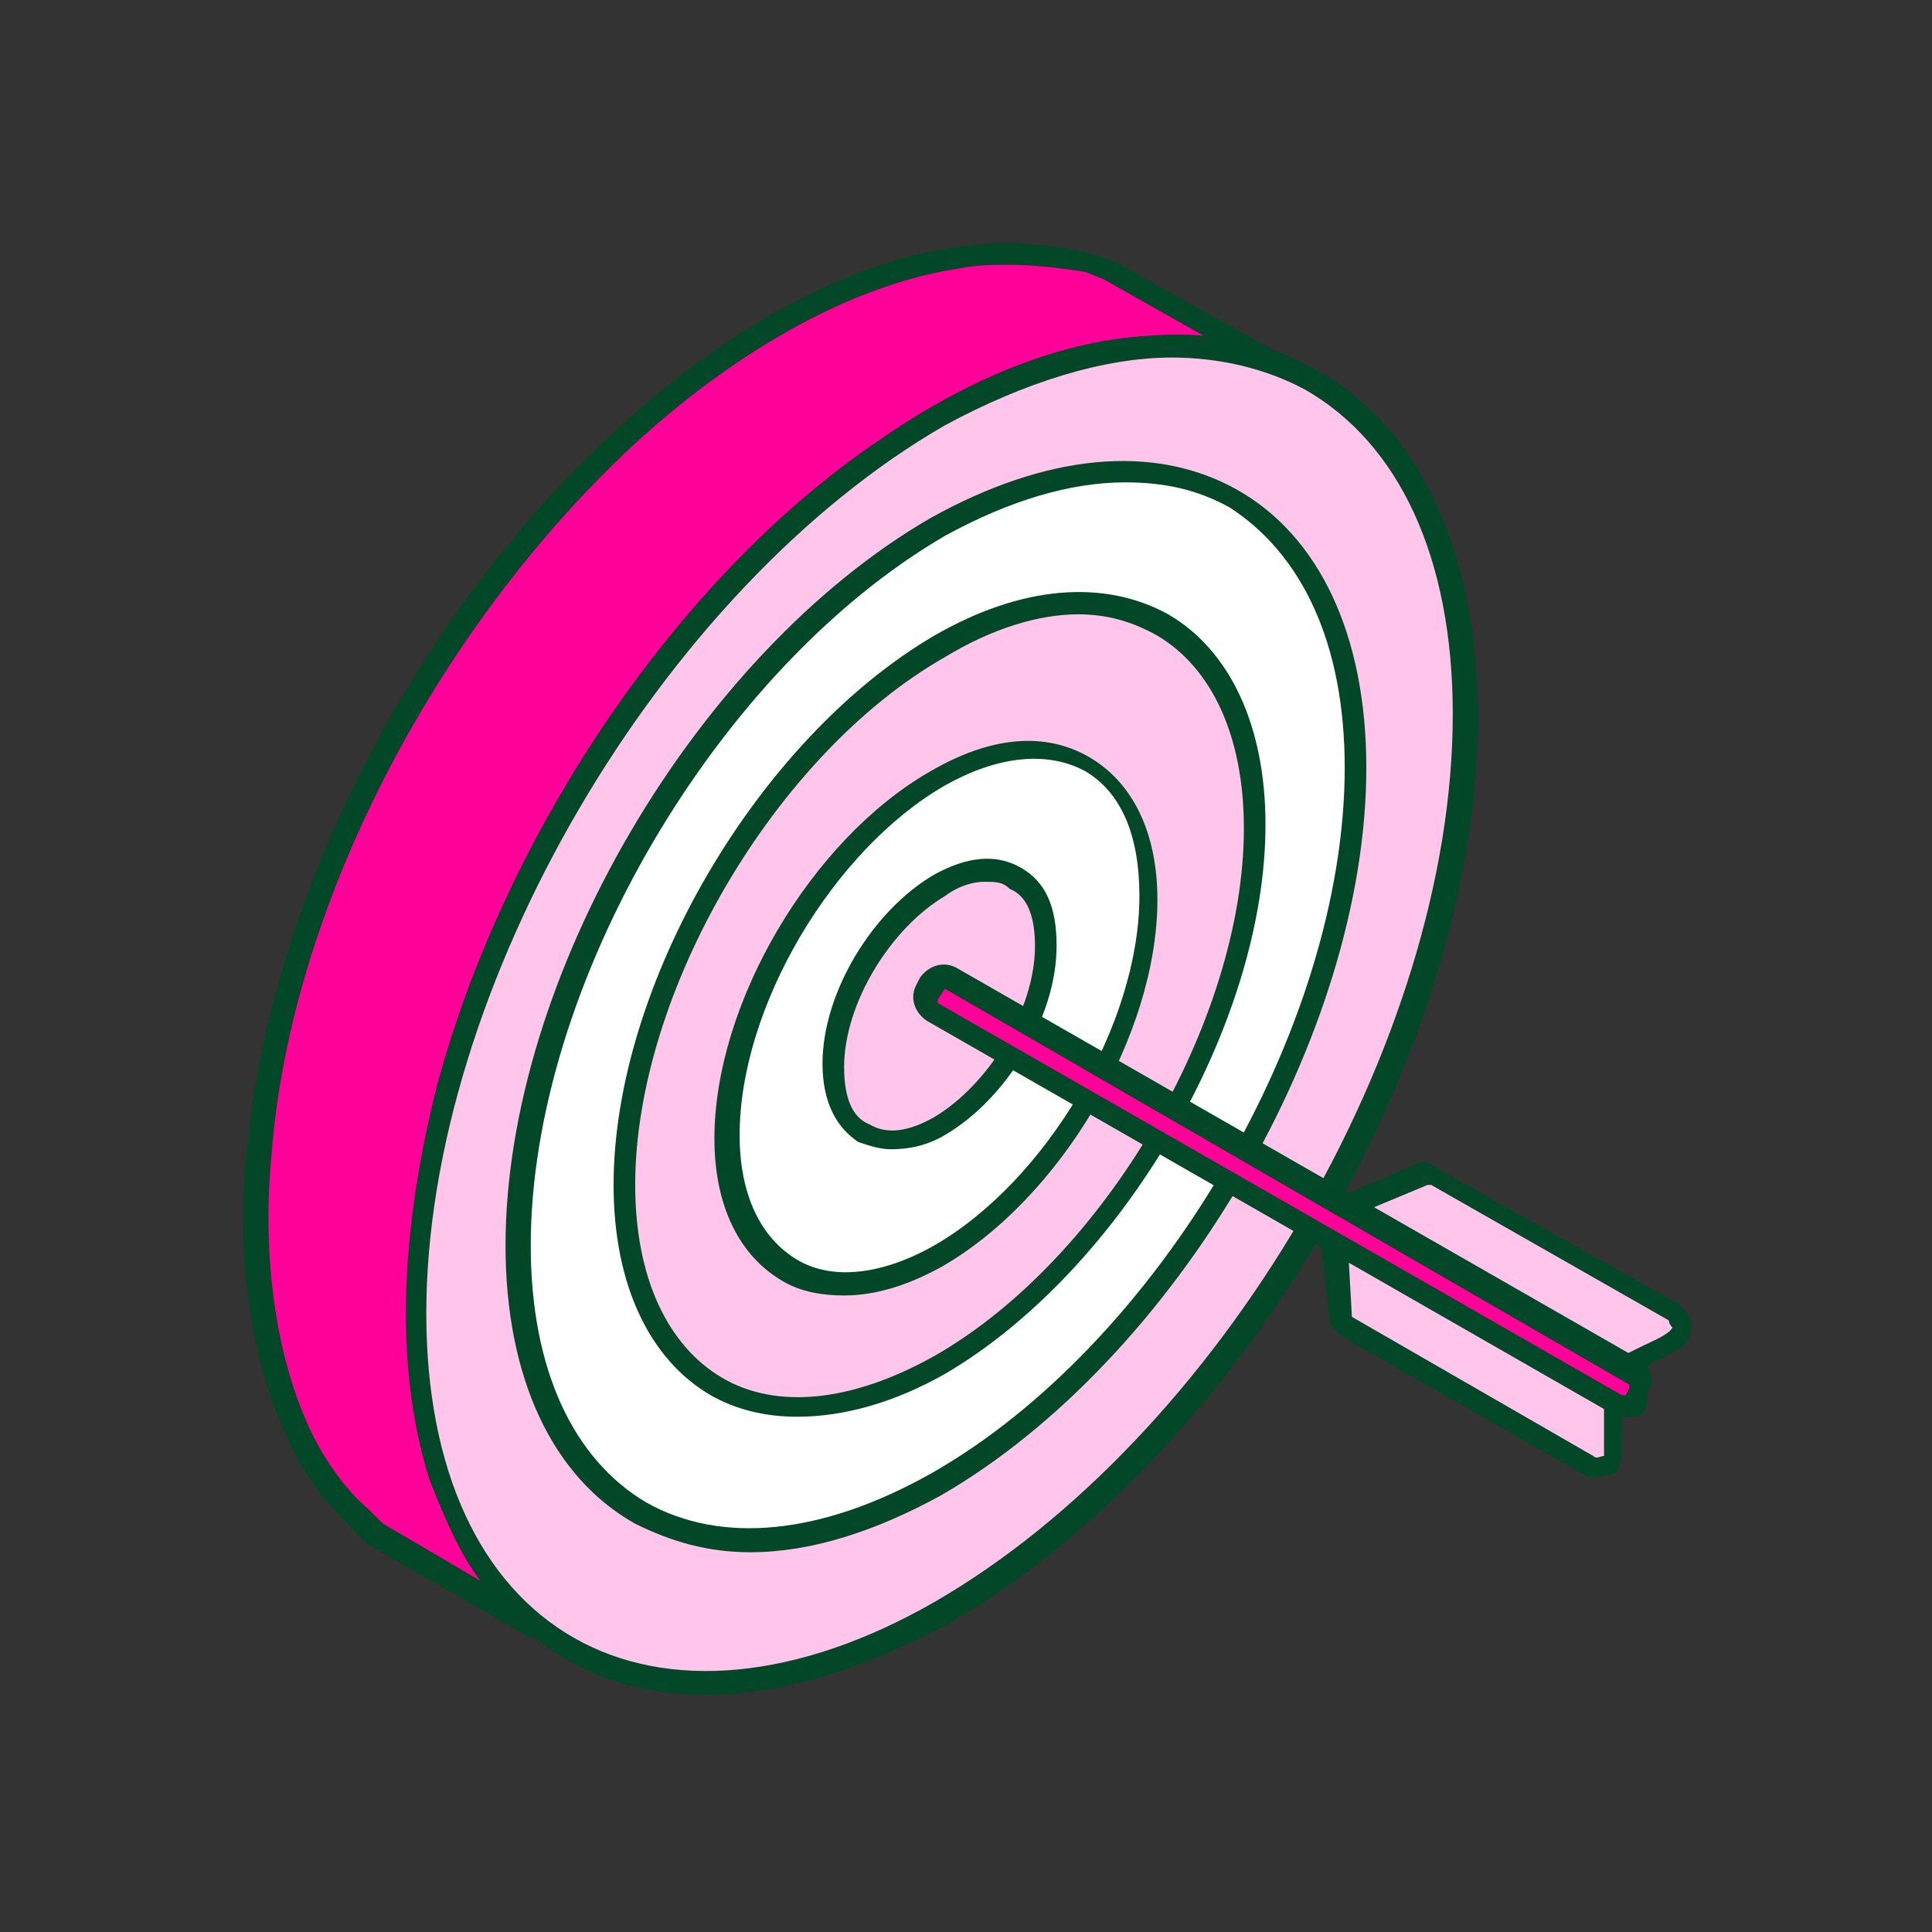
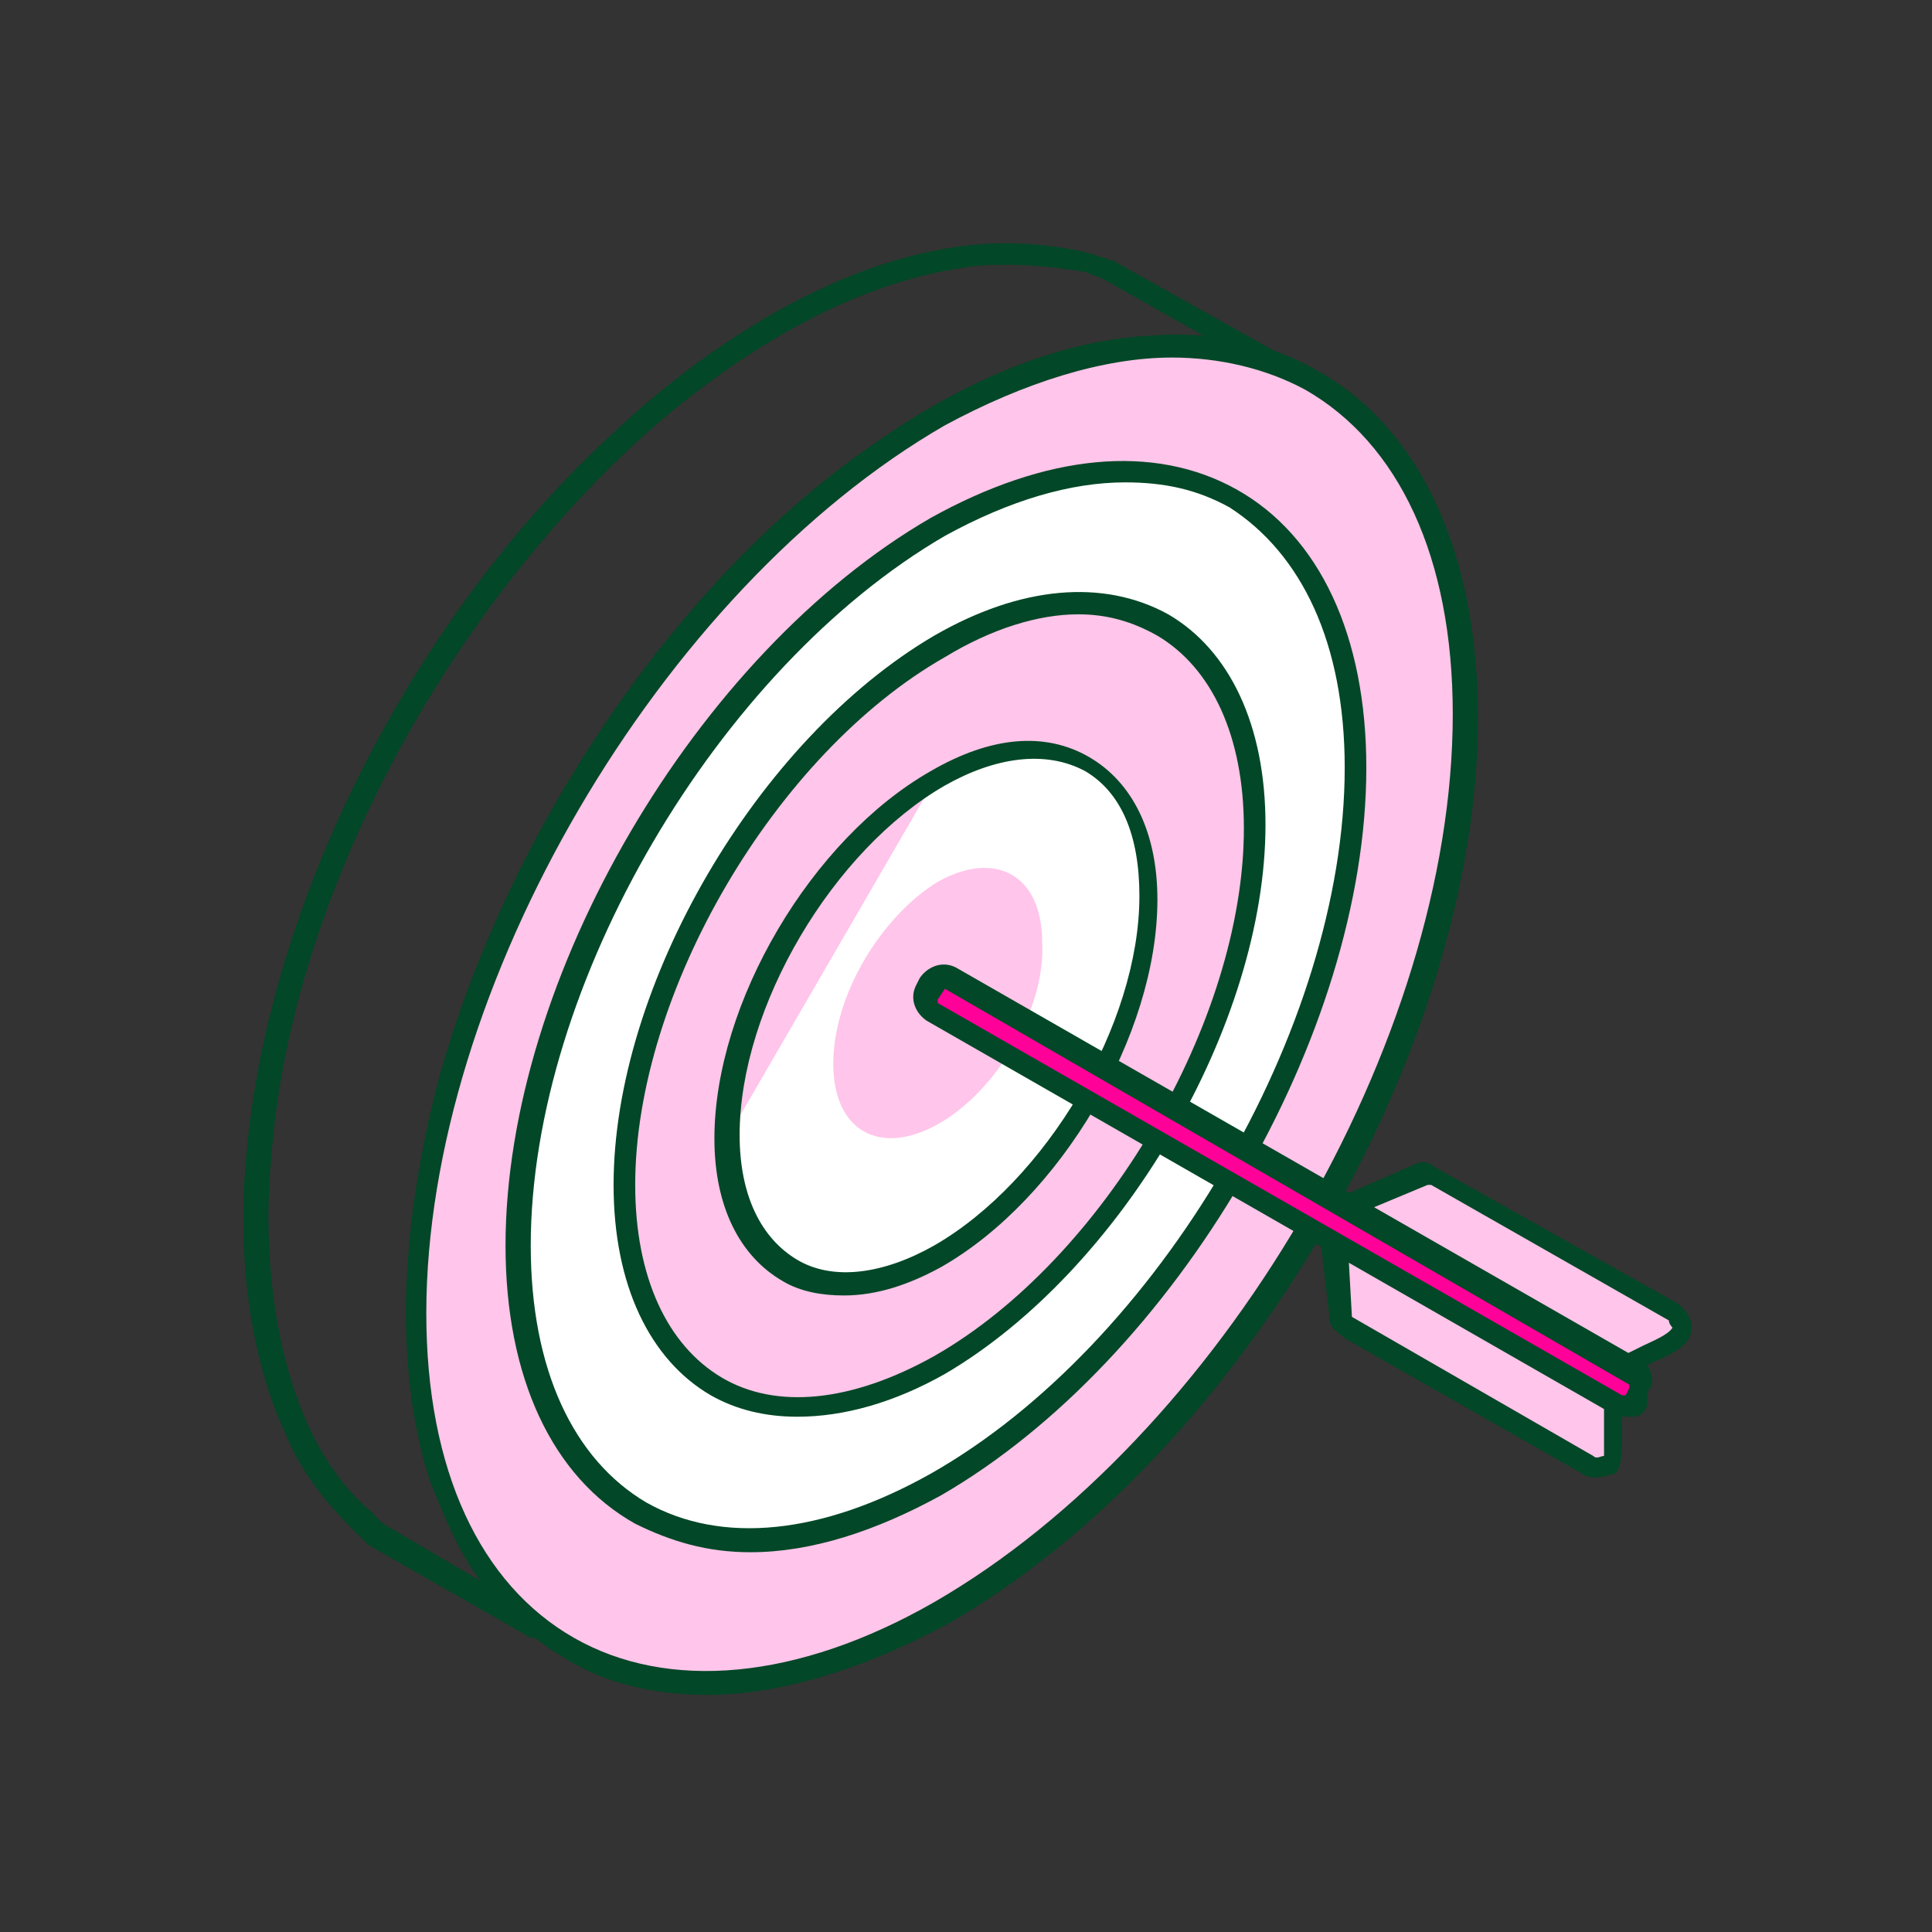
<svg xmlns="http://www.w3.org/2000/svg" width="135" height="135" viewBox="0 0 135 135" fill="none">
  <rect x="0" y="0" width="135" height="135" fill="#333333" stroke="none" />
-   <path fill-rule="evenodd" clip-rule="evenodd" d="M88.93 25.483L77.605 19.004L76.347 18.505C73.327 17.758 70.055 17.508 67.035 18.007C58.227 19.502 49.67 24.984 43.378 30.716C30.04 43.175 19.47 62.862 17.96 81.053C17.456 87.283 17.96 94.26 20.728 99.992C21.735 102.234 23.245 104.477 25.006 106.222L26.013 107.218L37.338 113.697C36.583 112.95 35.828 112.451 35.325 111.704C33.312 109.461 31.802 106.471 30.795 103.48C28.026 95.008 29.033 84.791 31.298 76.318C35.828 59.373 47.405 41.431 62.002 31.463C67.287 27.975 73.578 24.735 79.87 24.237C82.387 23.988 85.155 24.237 87.42 24.984L88.93 25.483Z" fill="#ff0098" />
  <path fill-rule="evenodd" clip-rule="evenodd" d="M70.558 18.505C69.3 18.505 68.293 18.505 67.035 18.755C57.22 20.25 48.411 27.227 44.133 31.214C30.291 44.172 20.224 63.609 18.966 80.804C18.463 85.788 18.715 93.263 21.483 99.493C22.489 101.736 24 103.979 25.761 105.474L26.768 106.471L33.563 110.458C32.053 108.464 31.046 105.972 30.04 103.481C26.768 93.263 29.033 81.801 30.543 75.82C35.325 58.127 47.405 40.185 61.498 30.716C65.776 27.725 72.571 23.988 79.87 23.489C81.38 23.489 82.89 23.489 84.148 23.489L77.101 19.502L75.843 19.004C74.333 18.755 72.32 18.505 70.558 18.505ZM37.338 114.445H37.086L25.761 107.966L24.503 106.72C22.741 104.976 20.98 102.733 19.973 100.241C16.953 93.762 16.701 86.037 17.204 80.804C18.715 63.111 28.781 43.175 42.875 30.217C47.405 25.981 56.465 18.755 66.783 17.259C70.055 16.761 73.578 17.01 76.346 17.758L77.856 18.256L89.433 24.735C89.685 24.984 89.936 25.233 89.685 25.732C89.433 25.981 89.181 26.23 88.678 26.23L87.42 25.732C85.155 25.233 82.386 24.984 79.87 25.233C72.823 25.732 66.531 29.47 62.253 32.211C48.663 41.68 36.835 58.875 32.053 76.318C30.543 82.05 28.278 93.263 31.549 102.982C32.556 105.972 34.066 108.963 36.08 110.956C36.835 111.704 37.338 112.202 38.093 112.701C38.345 112.95 38.596 113.448 38.345 113.697C37.841 114.196 37.59 114.445 37.338 114.445Z" fill="#024727" />
  <path fill-rule="evenodd" clip-rule="evenodd" d="M65.525 112.7C85.658 101.237 102.017 73.079 102.017 50.153C102.017 26.978 85.658 17.757 65.525 29.22C45.392 40.683 29.033 68.842 29.033 91.768C29.033 114.943 45.392 124.163 65.525 112.7Z" fill="#ffc5ea" />
  <path fill-rule="evenodd" clip-rule="evenodd" d="M81.883 24.984C77.101 24.984 71.564 26.729 66.028 29.719C46.146 41.182 29.788 69.092 29.788 91.768C29.788 102.733 33.563 110.707 40.106 114.445C46.649 118.183 55.709 117.435 65.273 111.953C85.154 100.49 101.513 72.83 101.513 49.904C101.513 38.939 97.738 30.965 91.195 27.227C88.426 25.732 85.154 24.984 81.883 24.984ZM49.418 118.432C45.894 118.432 42.371 117.685 39.603 115.94C32.556 111.953 28.529 103.231 28.529 91.768C28.529 68.593 45.139 40.185 65.524 28.473C75.591 22.742 84.903 21.745 92.201 25.981C99.248 29.968 103.275 38.69 103.275 50.153C103.275 73.328 86.665 101.736 66.279 113.448C60.239 116.688 54.451 118.432 49.418 118.432Z" fill="#024727" />
  <path fill-rule="evenodd" clip-rule="evenodd" d="M65.525 103.73C81.632 94.51 94.719 72.082 94.719 53.642C94.719 35.201 81.632 27.725 65.525 36.946C49.419 45.917 36.332 68.593 36.332 87.034C36.332 105.474 49.419 112.95 65.525 103.73Z" fill="white" />
  <path fill-rule="evenodd" clip-rule="evenodd" d="M78.611 33.706C74.836 33.706 70.558 34.952 66.028 37.444C50.173 46.664 37.086 68.842 37.086 87.034C37.086 95.755 40.106 101.985 45.139 104.975C50.424 107.966 57.471 107.218 65.021 102.982C80.876 94.011 93.963 71.833 93.963 53.642C93.963 44.92 90.943 38.69 85.909 35.45C83.644 34.204 81.379 33.706 78.611 33.706ZM52.438 108.464C49.418 108.464 46.901 107.717 44.384 106.471C38.596 103.231 35.324 96.254 35.324 87.034C35.324 68.344 48.663 45.667 65.021 36.198C73.074 31.712 80.624 30.965 86.413 34.204C92.201 37.444 95.473 44.421 95.473 53.642C95.473 72.331 82.134 95.008 65.776 104.477C61.246 106.969 56.716 108.464 52.438 108.464Z" fill="#024727" />
  <path fill-rule="evenodd" clip-rule="evenodd" d="M65.524 95.257C77.604 88.279 87.419 71.584 87.419 57.629C87.419 43.674 77.604 38.191 65.524 45.169C53.444 52.146 43.629 68.842 43.629 82.797C43.629 96.503 53.444 102.234 65.524 95.257Z" fill="#ffc5ea" />
  <path fill-rule="evenodd" clip-rule="evenodd" d="M75.34 42.926C72.572 42.926 69.3 43.923 66.028 45.916C54.2 52.645 44.385 69.341 44.385 82.797C44.385 89.276 46.65 94.011 50.425 96.254C54.2 98.496 59.485 97.998 65.273 94.759C77.102 88.03 86.917 71.334 86.917 57.878C86.917 51.399 84.652 46.664 80.877 44.421C79.115 43.425 77.353 42.926 75.34 42.926ZM55.71 98.995C53.445 98.995 51.432 98.496 49.67 97.5C45.392 95.008 42.875 89.775 42.875 82.797C42.875 68.842 52.942 51.648 65.273 44.421C71.313 40.933 77.102 40.434 81.632 42.926C85.91 45.418 88.427 50.651 88.427 57.629C88.427 71.584 78.36 88.778 66.028 96.005C62.505 97.998 58.982 98.995 55.71 98.995Z" fill="#024727" />
-   <path fill-rule="evenodd" clip-rule="evenodd" d="M65.525 54.14C73.578 49.405 80.121 53.143 80.121 62.613C80.121 71.833 73.578 83.047 65.525 87.781C57.471 92.516 50.928 88.778 50.928 79.309C50.928 70.088 57.471 58.875 65.525 54.14Z" fill="white" />
+   <path fill-rule="evenodd" clip-rule="evenodd" d="M65.525 54.14C73.578 49.405 80.121 53.143 80.121 62.613C80.121 71.833 73.578 83.047 65.525 87.781C57.471 92.516 50.928 88.778 50.928 79.309Z" fill="white" />
  <path fill-rule="evenodd" clip-rule="evenodd" d="M66.027 54.887C58.225 59.373 51.682 70.337 51.682 79.308C51.682 83.545 53.192 86.535 55.708 88.03C58.225 89.525 61.748 89.027 65.272 87.033C73.073 82.548 79.617 71.583 79.617 62.612C79.617 58.376 78.358 55.386 75.842 53.891C73.073 52.395 69.55 52.894 66.027 54.887ZM58.98 90.522C57.47 90.522 55.96 90.273 54.702 89.525C51.682 87.781 49.92 84.292 49.92 79.558C49.92 70.088 56.715 58.625 65.02 53.891C69.298 51.399 73.073 51.15 76.093 52.894C79.113 54.638 80.875 58.127 80.875 62.862C80.875 72.331 74.08 83.794 65.775 88.529C63.51 89.775 61.245 90.522 58.98 90.522Z" fill="#024727" />
  <path fill-rule="evenodd" clip-rule="evenodd" d="M65.525 78.561C61.498 80.804 58.227 79.059 58.227 74.325C58.227 69.59 61.498 64.108 65.525 61.616C69.552 59.373 72.823 61.117 72.823 65.852C73.075 70.587 69.552 76.318 65.525 78.561Z" fill="#ffc5ea" />
-   <path fill-rule="evenodd" clip-rule="evenodd" d="M68.798 61.616C68.043 61.616 67.036 61.865 66.029 62.613C62.254 64.855 58.983 70.088 58.983 74.574C58.983 76.567 59.486 78.063 60.744 78.561C62.003 79.309 63.513 79.059 65.274 78.063C69.049 75.82 72.321 70.587 72.321 66.101C72.321 64.108 71.818 62.613 70.559 62.114C70.056 61.616 69.553 61.616 68.798 61.616ZM62.254 80.305C61.499 80.305 60.744 80.056 59.989 79.807C58.479 78.81 57.473 77.066 57.473 74.325C57.473 69.341 60.996 63.609 65.274 61.117C67.539 59.871 69.553 59.622 71.314 60.619C73.076 61.616 73.831 63.36 73.831 66.101C73.831 71.085 70.308 76.817 66.029 79.309C64.771 80.056 63.513 80.305 62.254 80.305Z" fill="#024727" />
  <path fill-rule="evenodd" clip-rule="evenodd" d="M93.209 84.791L99.501 82.05C99.752 82.05 100.004 82.05 100.256 82.299L116.866 91.768C117.369 92.017 117.621 92.516 117.621 93.263C117.621 93.762 115.607 94.758 114.852 95.008L112.839 96.004L93.209 84.791Z" fill="#ffc5ea" />
  <path fill-rule="evenodd" clip-rule="evenodd" d="M94.969 84.791L112.838 95.008L114.851 94.011C115.355 93.762 116.613 93.263 116.865 92.765C116.865 92.765 116.613 92.516 116.613 92.267L100.003 82.797C100.003 82.797 100.003 82.797 99.751 82.797L94.969 84.791ZM112.838 96.752C112.586 96.752 112.586 96.752 112.335 96.752L92.704 85.538C92.453 85.289 92.201 85.04 92.201 84.791C92.201 84.542 92.453 84.293 92.704 84.043L98.996 81.302C99.499 81.053 100.003 81.302 100.255 81.551L117.116 91.021C117.871 91.519 118.375 92.267 118.123 93.263C117.871 94.011 117.116 94.51 115.355 95.257L113.341 96.752C113.09 96.752 113.09 96.752 112.838 96.752Z" fill="#024727" />
  <path fill-rule="evenodd" clip-rule="evenodd" d="M92.957 85.787L93.712 92.267C93.712 92.516 93.964 92.765 94.215 92.765L110.825 102.234C111.329 102.484 112.084 102.484 112.335 102.234C112.839 101.736 112.587 99.992 112.587 99.244V97.001L92.957 85.787Z" fill="#ffc5ea" />
  <path fill-rule="evenodd" clip-rule="evenodd" d="M94.466 92.017L111.328 101.736C111.58 101.985 111.831 101.736 112.083 101.736C112.083 101.487 112.083 100.241 112.083 99.992V97.749L94.215 87.532L94.466 92.017ZM111.58 103.231C111.328 103.231 110.825 103.231 110.573 102.982L93.963 93.513C93.711 93.263 93.208 93.014 92.956 92.516L92.201 86.037C92.201 85.788 92.201 85.538 92.453 85.289C92.704 85.04 92.956 85.04 93.208 85.289L112.838 96.503C113.09 96.752 113.09 97.001 113.341 97.251V99.992C113.341 101.487 113.341 102.484 112.838 102.982C112.586 102.982 112.083 103.231 111.58 103.231Z" fill="#024727" />
  <path fill-rule="evenodd" clip-rule="evenodd" d="M113.089 98.247L65.272 70.836C64.769 70.587 64.517 69.839 65.02 69.341L65.272 68.843C65.524 68.344 66.279 68.095 66.782 68.344L114.599 95.755C115.102 96.005 115.354 96.752 114.851 97.251L114.599 97.749C114.096 98.247 113.592 98.497 113.089 98.247Z" fill="#ff0098" />
  <path fill-rule="evenodd" clip-rule="evenodd" d="M66.028 69.092L65.525 69.839V70.088L113.342 97.5H113.594L113.845 97.001V96.752L66.028 69.092C66.28 69.092 66.28 69.092 66.028 69.092ZM113.594 98.995C113.342 98.995 113.09 98.995 112.587 98.746L64.77 71.334C64.015 70.836 63.512 69.839 64.015 68.843L64.267 68.344C64.77 67.597 65.777 67.098 66.783 67.597L114.6 95.008C115.104 95.257 115.355 95.755 115.355 96.005C115.607 96.503 115.355 97.001 115.104 97.251V98.247C114.852 98.746 114.6 98.995 114.097 98.995C113.845 98.995 113.845 98.995 113.594 98.995Z" fill="#024727" />
</svg>